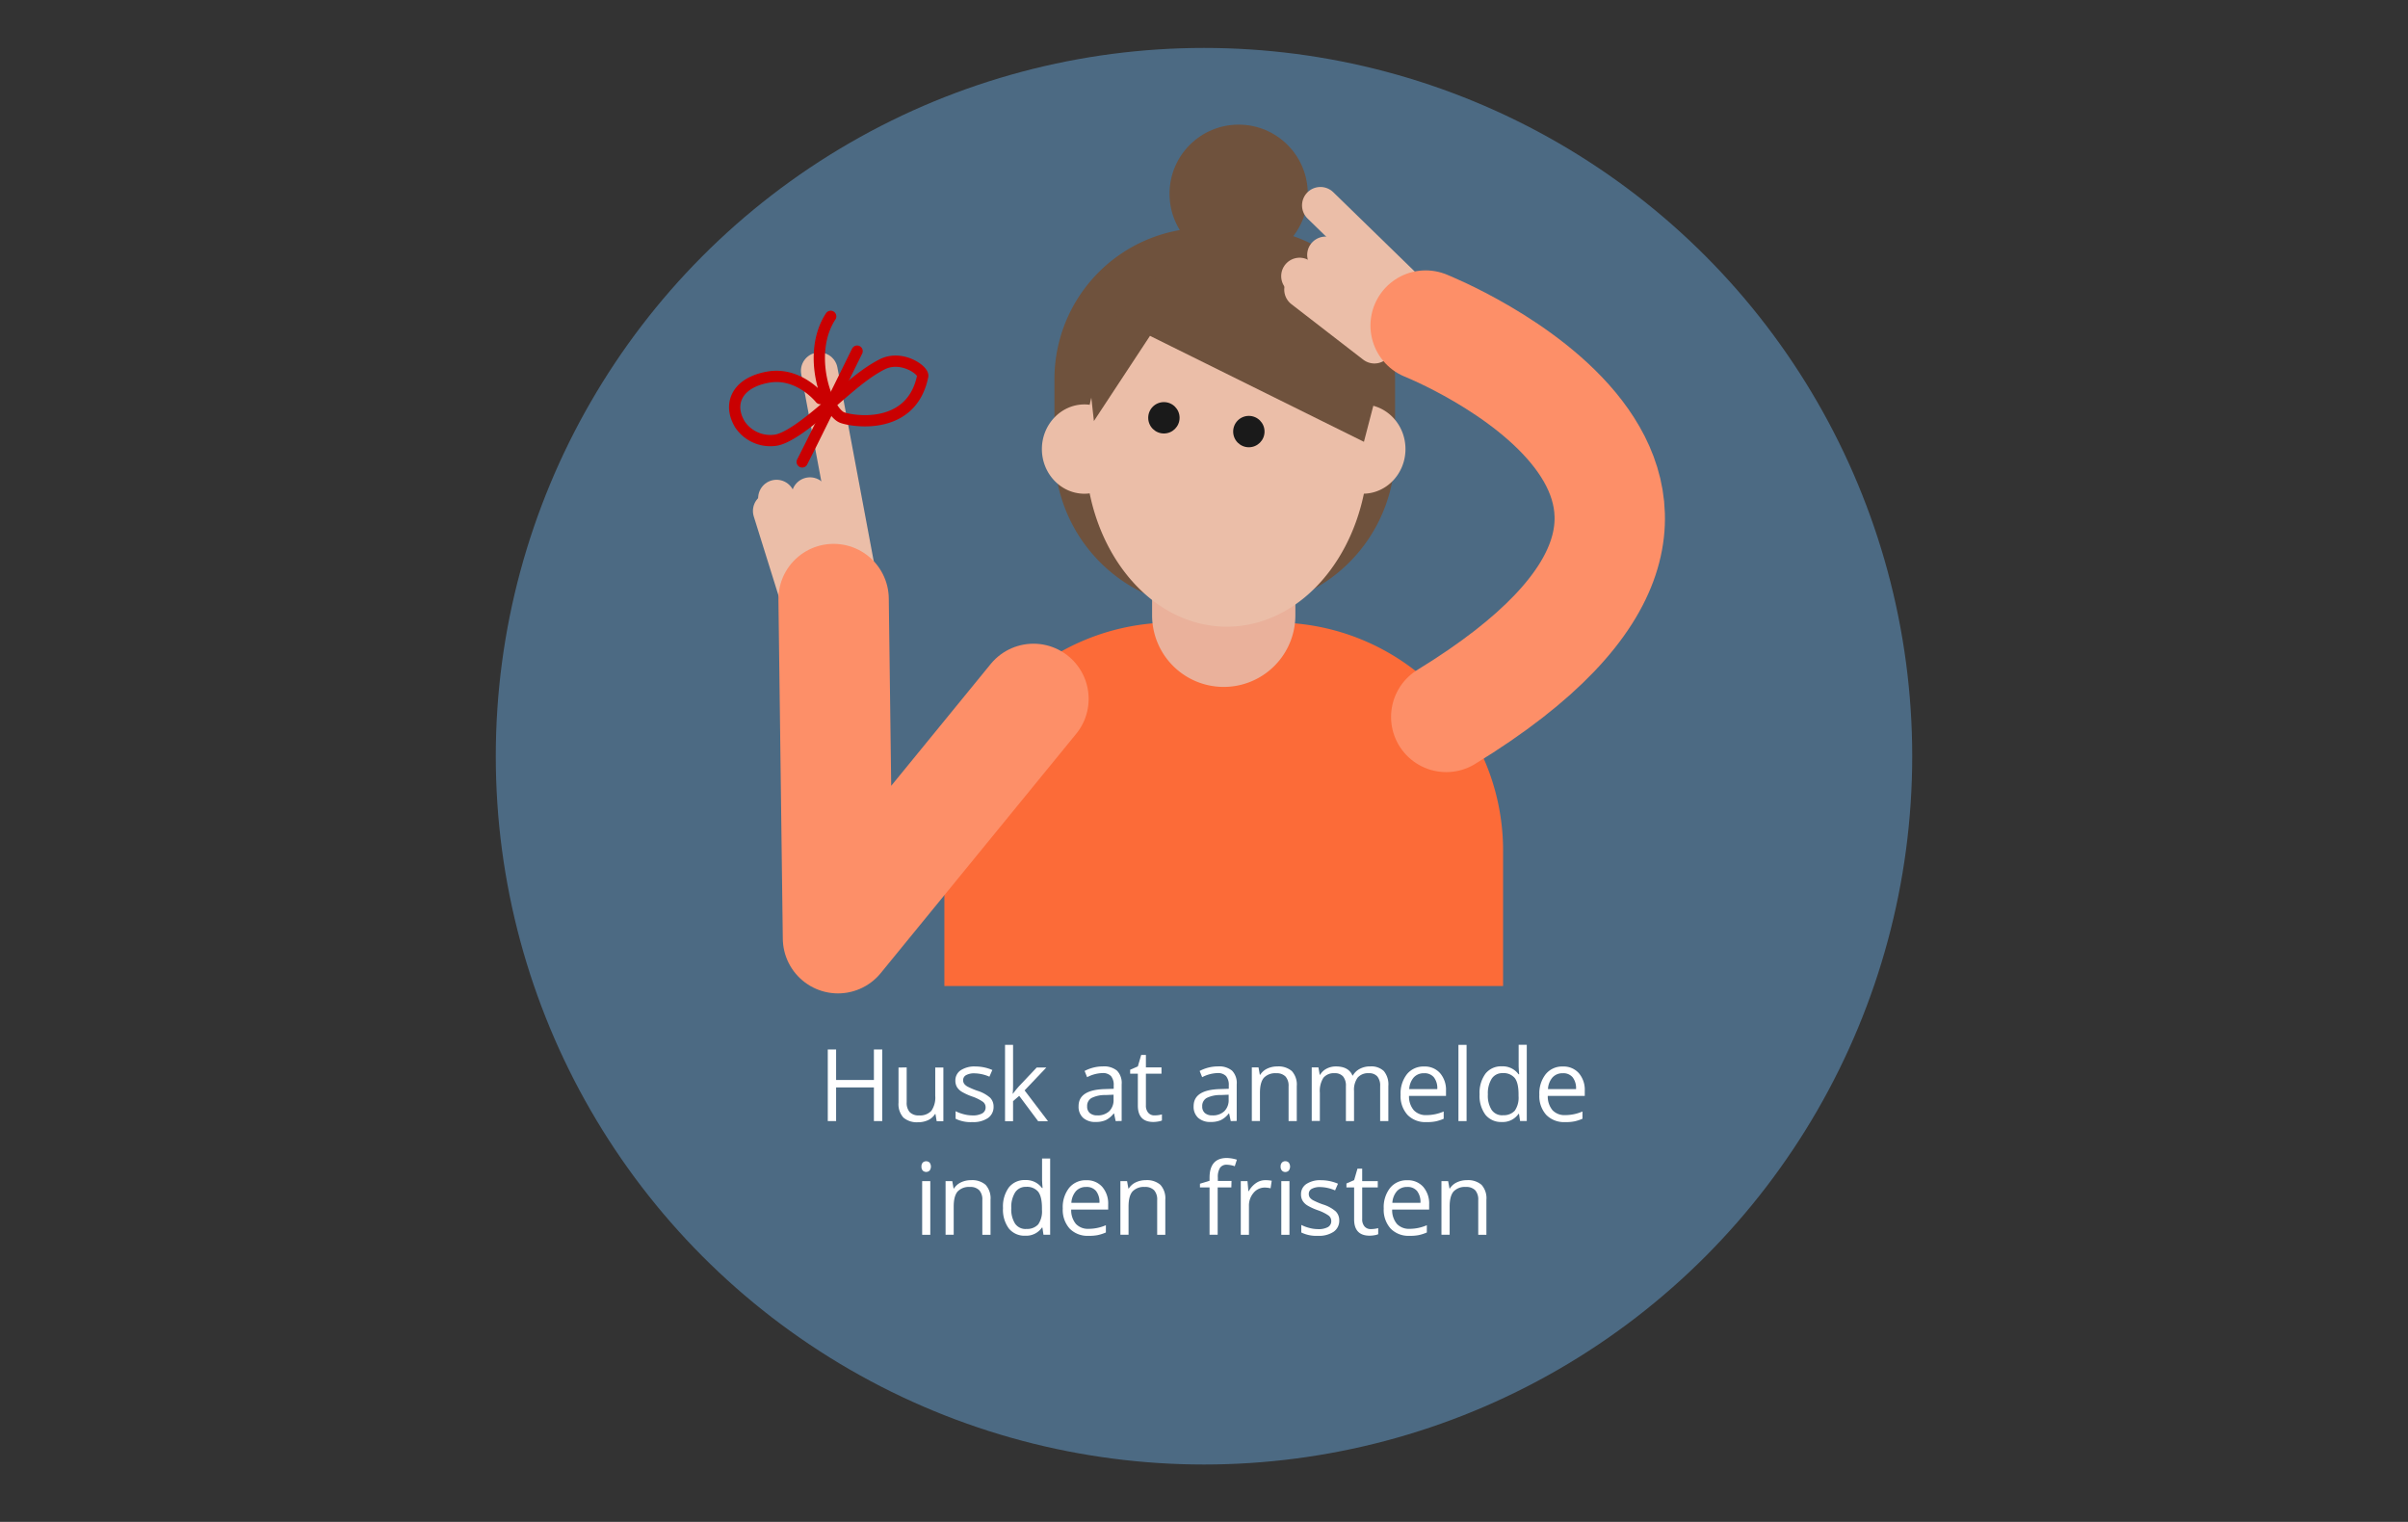
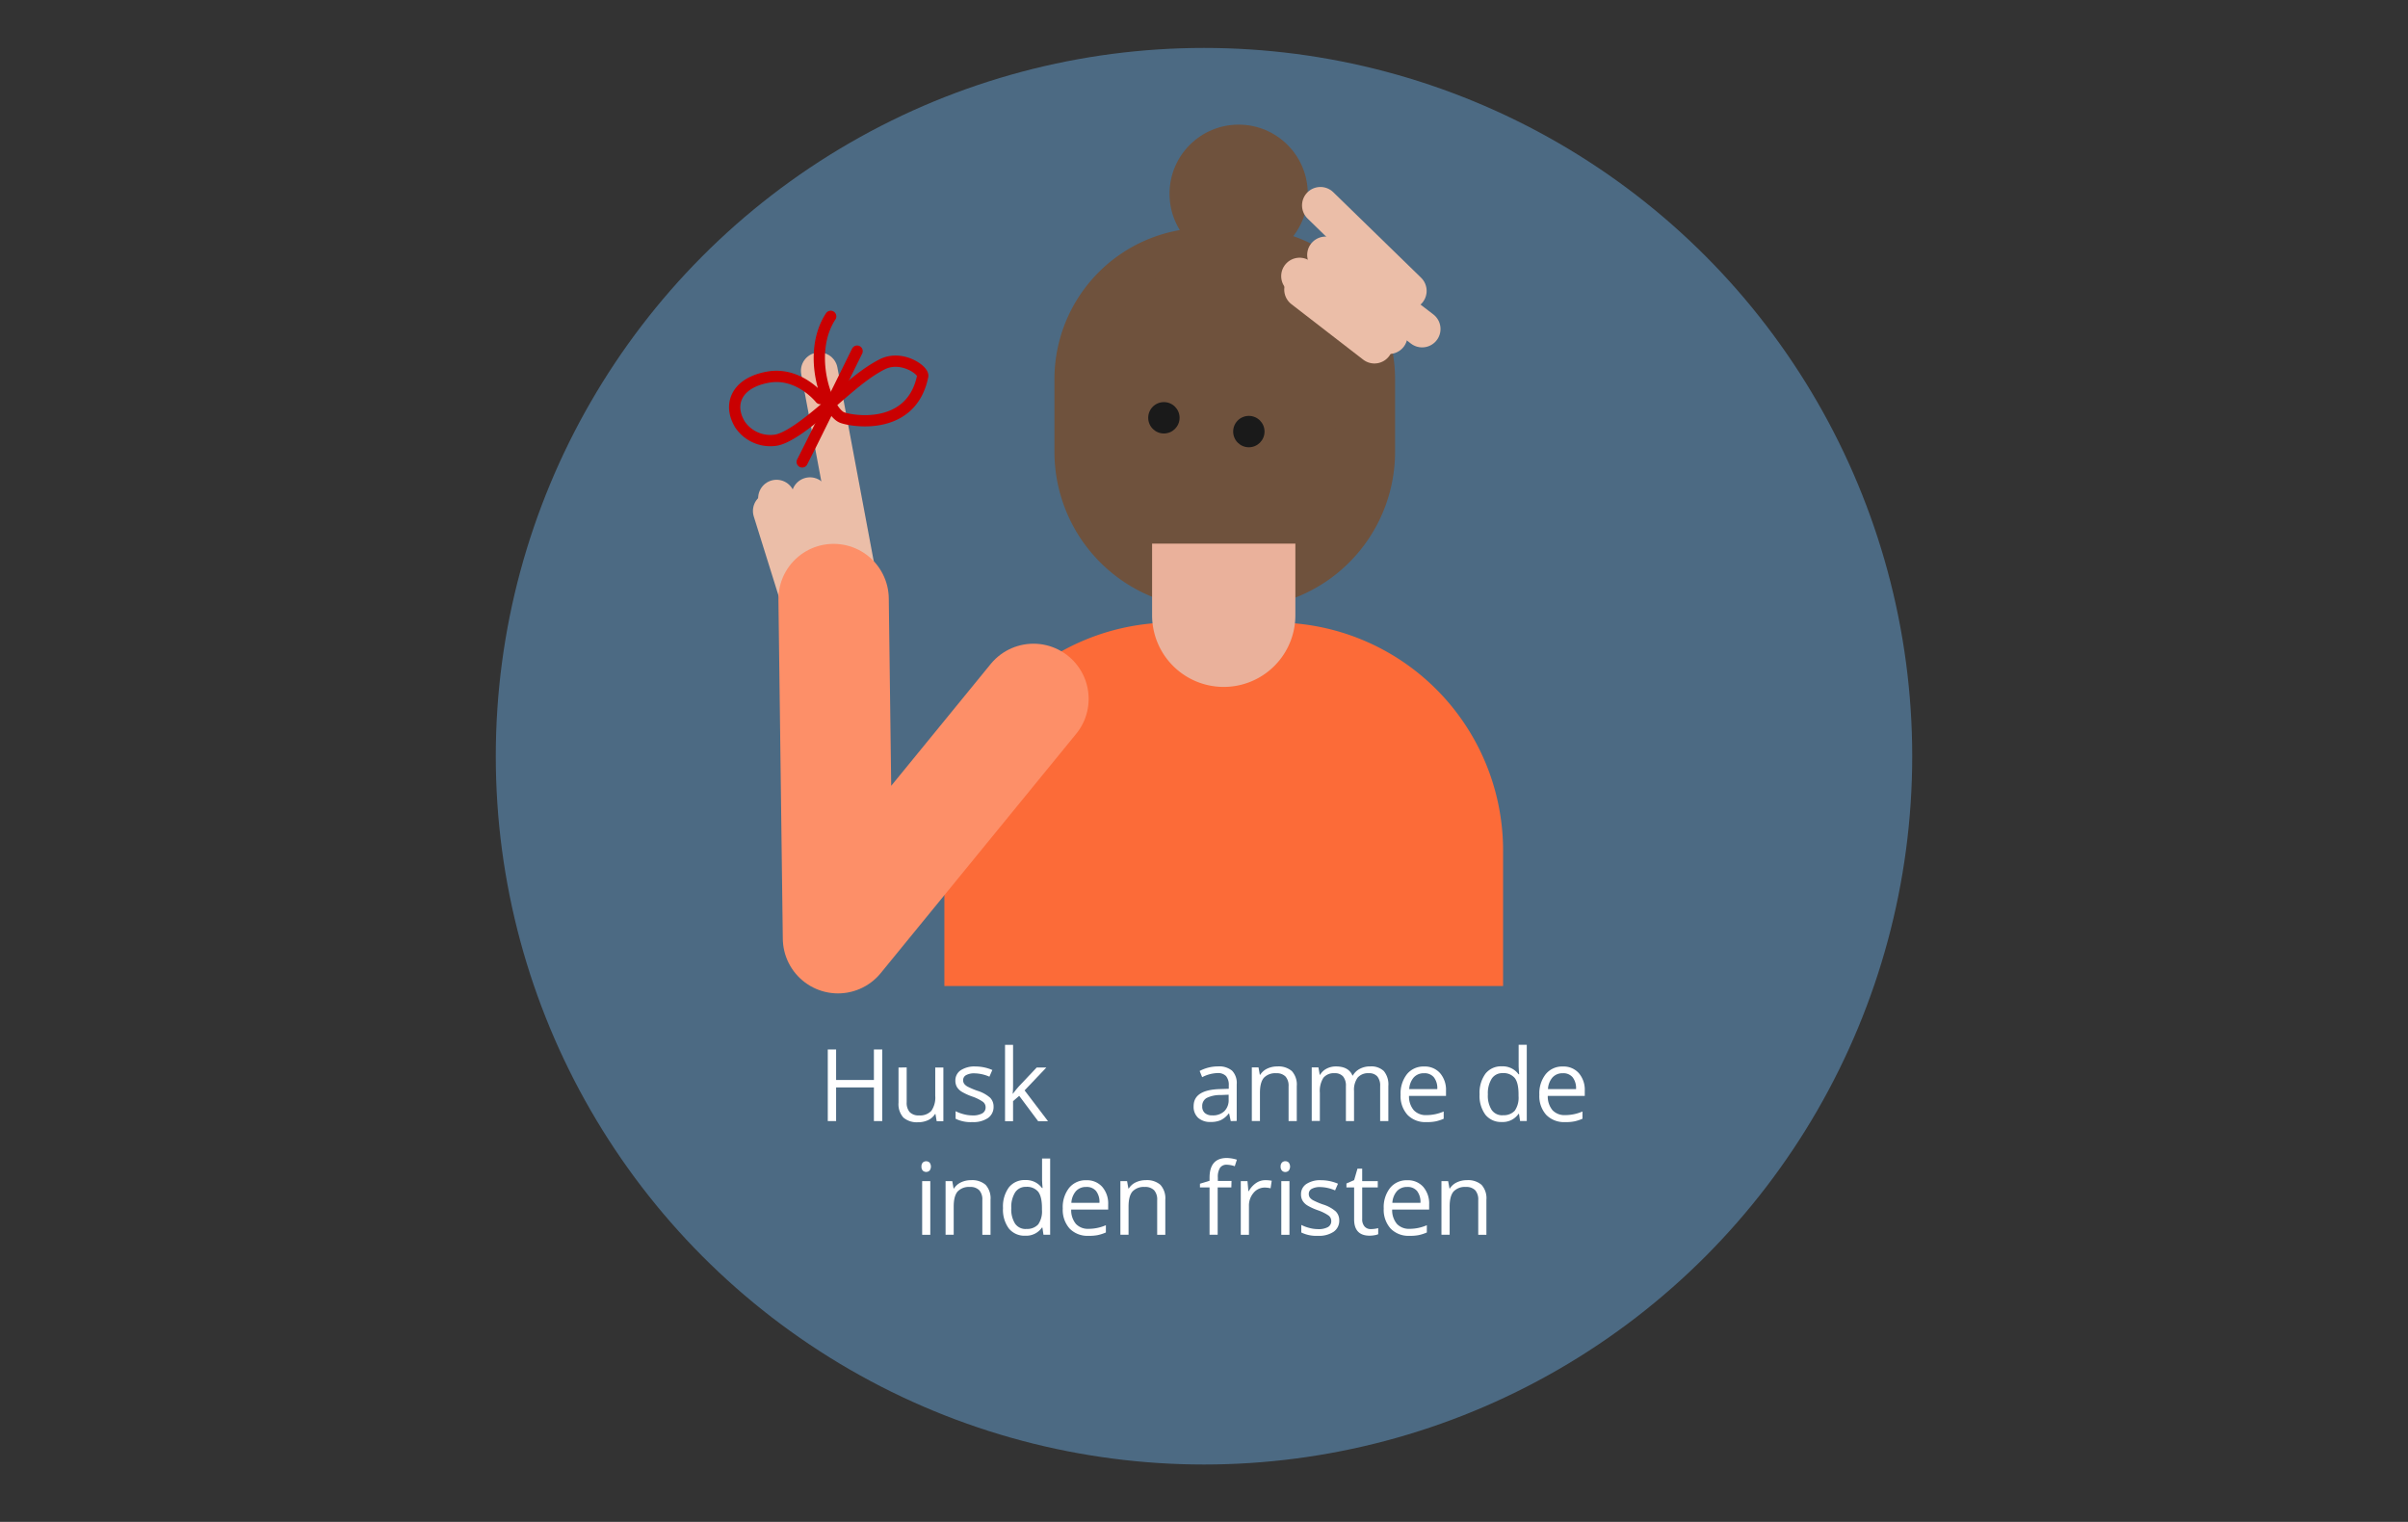
<svg xmlns="http://www.w3.org/2000/svg" viewBox="0 0 720 455">
  <rect x="0" y="0" width="720" height="455" fill="#333333" stroke="none" />
  <defs>
    <style>.cls-1,.cls-4{fill:#fff;}.cls-1{opacity:0;}.cls-2{fill:#4c6a83;}.cls-11,.cls-3,.cls-5{fill:none;stroke-linecap:round;}.cls-3{stroke:#ebbea8;stroke-width:11px;}.cls-11,.cls-3{stroke-linejoin:round;}.cls-5{stroke:#ca0001;stroke-miterlimit:10;stroke-width:3.37px;}.cls-6{fill:#6f523d;}.cls-7{fill:#fc6b38;}.cls-8{fill:#eab19b;}.cls-9{fill:#ebbea8;}.cls-10{fill:#1a1a1a;}.cls-11{stroke:#fd8f68;stroke-width:33px;}</style>
  </defs>
  <g id="Layer_2" data-name="Layer 2">
    <g id="Layer_1-2" data-name="Layer 1">
      <rect class="cls-1" width="720" height="455" />
      <circle class="cls-2" cx="360" cy="226.09" r="211.76" />
      <line class="cls-3" x1="244.98" y1="110.87" x2="256.29" y2="171.18" />
      <line class="cls-3" x1="242.19" y1="148.21" x2="253.16" y2="182.9" />
      <line class="cls-3" x1="232.19" y1="148.94" x2="243.94" y2="178.85" />
      <line class="cls-3" x1="230.63" y1="152.76" x2="238.72" y2="178.66" />
      <path class="cls-4" d="M263.79,335.18H261.3V325.11H250v10.07h-2.49V313.77H250v9.11H261.3v-9.11h2.49Z" />
      <path class="cls-4" d="M271.1,319.13v10.42a4.24,4.24,0,0,0,.89,2.93,3.67,3.67,0,0,0,2.8,1,4.61,4.61,0,0,0,3.69-1.37,7,7,0,0,0,1.16-4.5v-8.44h2.43v16.05h-2l-.36-2.15h-.13a4.89,4.89,0,0,1-2.07,1.82,6.94,6.94,0,0,1-3,.63,6.17,6.17,0,0,1-4.39-1.39,6,6,0,0,1-1.46-4.46v-10.5Z" />
      <path class="cls-4" d="M297.08,330.81a4,4,0,0,1-1.67,3.45,7.82,7.82,0,0,1-4.68,1.22,10.23,10.23,0,0,1-5-1v-2.26a11.84,11.84,0,0,0,2.48.92,10.13,10.13,0,0,0,2.56.34,5.76,5.76,0,0,0,2.93-.61,2,2,0,0,0,1-1.85,2,2,0,0,0-.81-1.61,13.13,13.13,0,0,0-3.17-1.57,17,17,0,0,1-3.19-1.46,4.31,4.31,0,0,1-1.41-1.41,3.78,3.78,0,0,1-.46-1.89,3.62,3.62,0,0,1,1.6-3.1,7.47,7.47,0,0,1,4.38-1.13,12.87,12.87,0,0,1,5.07,1.05l-.87,2a11.71,11.71,0,0,0-4.38-1,5,5,0,0,0-2.6.54,1.68,1.68,0,0,0-.88,1.5,1.82,1.82,0,0,0,.33,1.1,3.21,3.21,0,0,0,1.06.86,22.68,22.68,0,0,0,2.81,1.19,10.47,10.47,0,0,1,3.86,2.09A3.71,3.71,0,0,1,297.08,330.81Z" />
      <path class="cls-4" d="M302.87,327a28.25,28.25,0,0,1,1.92-2.35l5.19-5.49h2.88l-6.5,6.84,7,9.21h-2.95l-5.66-7.58-1.84,1.58v6h-2.4V312.39h2.4v12.09c0,.53,0,1.36-.11,2.49Z" />
-       <path class="cls-4" d="M333.59,335.18l-.49-2.28H333a6.79,6.79,0,0,1-2.4,2,7.25,7.25,0,0,1-3,.54,5.35,5.35,0,0,1-3.74-1.23,4.47,4.47,0,0,1-1.36-3.5c0-3.25,2.59-4.94,7.78-5.1l2.72-.09v-1a4.11,4.11,0,0,0-.81-2.8,3.34,3.34,0,0,0-2.6-.9,10.59,10.59,0,0,0-4.54,1.23l-.75-1.86a11.71,11.71,0,0,1,2.6-1,11.52,11.52,0,0,1,2.84-.36,6.1,6.1,0,0,1,4.25,1.27,5.29,5.29,0,0,1,1.39,4.09v10.95Zm-5.5-1.71a4.94,4.94,0,0,0,3.57-1.24,4.64,4.64,0,0,0,1.3-3.49v-1.45l-2.44.1a8.91,8.91,0,0,0-4.18.9,2.73,2.73,0,0,0-1.28,2.49,2.51,2.51,0,0,0,.8,2A3.31,3.31,0,0,0,328.09,333.47Z" />
-       <path class="cls-4" d="M345.23,333.47a8.42,8.42,0,0,0,1.24-.09,8.83,8.83,0,0,0,.95-.2V335a4.58,4.58,0,0,1-1.16.31,8.08,8.08,0,0,1-1.39.13q-4.65,0-4.65-4.91V321h-2.3v-1.17l2.3-1,1-3.43h1.41v3.72h4.66V321h-4.66v9.45a3.23,3.23,0,0,0,.69,2.22A2.37,2.37,0,0,0,345.23,333.47Z" />
      <path class="cls-4" d="M368,335.18l-.49-2.28h-.11a6.71,6.71,0,0,1-2.4,2,7.22,7.22,0,0,1-3,.54,5.35,5.35,0,0,1-3.74-1.23,4.47,4.47,0,0,1-1.36-3.5c0-3.25,2.6-4.94,7.78-5.1l2.73-.09v-1a4.11,4.11,0,0,0-.82-2.8,3.34,3.34,0,0,0-2.6-.9,10.59,10.59,0,0,0-4.54,1.23l-.75-1.86a11.91,11.91,0,0,1,2.6-1,11.52,11.52,0,0,1,2.84-.36,6.1,6.1,0,0,1,4.25,1.27,5.29,5.29,0,0,1,1.39,4.09v10.95Zm-5.5-1.71a4.92,4.92,0,0,0,3.57-1.24,4.6,4.6,0,0,0,1.3-3.49v-1.45l-2.43.1a8.93,8.93,0,0,0-4.19.9,2.73,2.73,0,0,0-1.28,2.49,2.51,2.51,0,0,0,.8,2A3.31,3.31,0,0,0,362.5,333.47Z" />
      <path class="cls-4" d="M385.29,335.18V324.8a4.16,4.16,0,0,0-.9-2.93,3.63,3.63,0,0,0-2.79-1,4.67,4.67,0,0,0-3.7,1.36q-1.17,1.37-1.17,4.5v8.42H374.3V319.13h2l.39,2.2h.12a5,5,0,0,1,2.1-1.84,6.84,6.84,0,0,1,3-.65,6.09,6.09,0,0,1,4.36,1.39,6,6,0,0,1,1.47,4.48v10.47Z" />
      <path class="cls-4" d="M412.67,335.18V324.74a4.32,4.32,0,0,0-.82-2.88,3.18,3.18,0,0,0-2.55-1,4.11,4.11,0,0,0-3.35,1.31,6.18,6.18,0,0,0-1.09,4v9h-2.43V324.74a4.32,4.32,0,0,0-.82-2.88,3.18,3.18,0,0,0-2.56-1,4,4,0,0,0-3.35,1.37,7.41,7.41,0,0,0-1.06,4.49v8.42h-2.43V319.13h2l.39,2.2h.12a4.76,4.76,0,0,1,1.94-1.83,5.9,5.9,0,0,1,2.8-.66c2.51,0,4.15.9,4.93,2.72h.11a5.12,5.12,0,0,1,2.08-2,6.46,6.46,0,0,1,3.11-.73,5.45,5.45,0,0,1,4.08,1.39,6.3,6.3,0,0,1,1.35,4.48v10.47Z" />
      <path class="cls-4" d="M426.45,335.48a7.38,7.38,0,0,1-5.61-2.17,8.36,8.36,0,0,1-2.06-6,9.35,9.35,0,0,1,1.91-6.17,6.35,6.35,0,0,1,5.13-2.28,6.06,6.06,0,0,1,4.78,2,7.63,7.63,0,0,1,1.76,5.24v1.54H421.3a6.35,6.35,0,0,0,1.43,4.29,4.91,4.91,0,0,0,3.81,1.46,13,13,0,0,0,5.13-1.08v2.17a12.75,12.75,0,0,1-2.44.79A13.07,13.07,0,0,1,426.45,335.48Zm-.66-14.61a4,4,0,0,0-3.08,1.26,5.83,5.83,0,0,0-1.35,3.49h8.39a5.3,5.3,0,0,0-1-3.52A3.59,3.59,0,0,0,425.79,320.87Z" />
-       <path class="cls-4" d="M438.51,335.18h-2.43V312.39h2.43Z" />
      <path class="cls-4" d="M454.18,333h-.13a5.71,5.71,0,0,1-5,2.45,6,6,0,0,1-4.9-2.16,9.49,9.49,0,0,1-1.75-6.12,9.68,9.68,0,0,1,1.76-6.17,5.92,5.92,0,0,1,4.89-2.19,5.84,5.84,0,0,1,5,2.37h.19l-.1-1.16-.06-1.13v-6.53h2.43v22.79h-2Zm-4.86.41a4.42,4.42,0,0,0,3.61-1.35,6.85,6.85,0,0,0,1.12-4.38v-.51c0-2.27-.38-3.9-1.13-4.87a4.33,4.33,0,0,0-3.63-1.46,3.73,3.73,0,0,0-3.27,1.67,8.23,8.23,0,0,0-1.14,4.69,7.92,7.92,0,0,0,1.13,4.64A3.81,3.81,0,0,0,449.32,333.44Z" />
      <path class="cls-4" d="M467.94,335.48a7.42,7.42,0,0,1-5.62-2.17,8.4,8.4,0,0,1-2.05-6,9.29,9.29,0,0,1,1.91-6.17,6.34,6.34,0,0,1,5.13-2.28,6.07,6.07,0,0,1,4.78,2,7.63,7.63,0,0,1,1.76,5.24v1.54H462.79a6.39,6.39,0,0,0,1.42,4.29,4.94,4.94,0,0,0,3.82,1.46,13,13,0,0,0,5.13-1.08v2.17a12.75,12.75,0,0,1-2.44.79A13.07,13.07,0,0,1,467.94,335.48Zm-.66-14.61a4,4,0,0,0-3.08,1.26,5.77,5.77,0,0,0-1.35,3.49h8.39a5.3,5.3,0,0,0-1-3.52A3.59,3.59,0,0,0,467.28,320.87Z" />
      <path class="cls-4" d="M275.52,348.78a1.62,1.62,0,0,1,.41-1.22,1.53,1.53,0,0,1,2,0,2,2,0,0,1,0,2.44,1.5,1.5,0,0,1-2,0A1.65,1.65,0,0,1,275.52,348.78Zm2.64,20.4h-2.43V353.13h2.43Z" />
      <path class="cls-4" d="M293.72,369.18V358.8a4.16,4.16,0,0,0-.9-2.93,3.64,3.64,0,0,0-2.79-1,4.66,4.66,0,0,0-3.7,1.36q-1.17,1.37-1.17,4.5v8.42h-2.43V353.13h2l.39,2.2h.12a5,5,0,0,1,2.1-1.84,6.81,6.81,0,0,1,3-.65,6.09,6.09,0,0,1,4.36,1.39,6,6,0,0,1,1.47,4.48v10.47Z" />
      <path class="cls-4" d="M311.68,367h-.13a5.71,5.71,0,0,1-5,2.45,6,6,0,0,1-4.9-2.16,9.49,9.49,0,0,1-1.75-6.12,9.68,9.68,0,0,1,1.76-6.17,5.92,5.92,0,0,1,4.89-2.19,5.84,5.84,0,0,1,5,2.37h.19l-.1-1.16-.06-1.13v-6.53H314v22.79h-2Zm-4.86.41a4.44,4.44,0,0,0,3.61-1.35,6.85,6.85,0,0,0,1.12-4.38v-.51c0-2.27-.38-3.9-1.13-4.87a4.33,4.33,0,0,0-3.63-1.46,3.72,3.72,0,0,0-3.27,1.67,8.23,8.23,0,0,0-1.14,4.69,7.92,7.92,0,0,0,1.13,4.64A3.81,3.81,0,0,0,306.82,367.44Z" />
      <path class="cls-4" d="M325.44,369.48a7.42,7.42,0,0,1-5.62-2.17,8.4,8.4,0,0,1-2.05-6,9.29,9.29,0,0,1,1.91-6.17,6.34,6.34,0,0,1,5.13-2.28,6.07,6.07,0,0,1,4.78,2,7.63,7.63,0,0,1,1.76,5.24v1.54H320.29a6.34,6.34,0,0,0,1.42,4.29,4.94,4.94,0,0,0,3.82,1.46,13,13,0,0,0,5.13-1.08v2.17a12.75,12.75,0,0,1-2.44.79A13.07,13.07,0,0,1,325.44,369.48Zm-.66-14.61a4,4,0,0,0-3.08,1.26,5.83,5.83,0,0,0-1.36,3.49h8.4a5.3,5.3,0,0,0-1-3.52A3.59,3.59,0,0,0,324.78,354.87Z" />
      <path class="cls-4" d="M346,369.18V358.8a4.16,4.16,0,0,0-.9-2.93,3.65,3.65,0,0,0-2.8-1,4.64,4.64,0,0,0-3.69,1.36q-1.17,1.37-1.17,4.5v8.42H335V353.13h2l.39,2.2h.12a5,5,0,0,1,2.09-1.84,6.88,6.88,0,0,1,3-.65,6.09,6.09,0,0,1,4.36,1.39,6,6,0,0,1,1.47,4.48v10.47Z" />
      <path class="cls-4" d="M368.18,355h-4.09v14.16h-2.43V355h-2.87v-1.1l2.87-.88v-.89c0-3.95,1.73-5.92,5.17-5.92a10.69,10.69,0,0,1,3,.51l-.63,1.95a8.13,8.13,0,0,0-2.4-.45,2.34,2.34,0,0,0-2,.91,5.11,5.11,0,0,0-.66,2.94v1h4.09Z" />
      <path class="cls-4" d="M378.33,352.84a10,10,0,0,1,1.92.17l-.34,2.26a8,8,0,0,0-1.75-.22,4.32,4.32,0,0,0-3.34,1.58,5.79,5.79,0,0,0-1.38,3.94v8.61H371V353.13h2l.27,3h.12a7.05,7.05,0,0,1,2.15-2.41A4.84,4.84,0,0,1,378.33,352.84Z" />
      <path class="cls-4" d="M382.91,348.78a1.62,1.62,0,0,1,.41-1.22,1.41,1.41,0,0,1,1-.39,1.46,1.46,0,0,1,1,.39,2,2,0,0,1,0,2.44,1.43,1.43,0,0,1-1,.4,1.38,1.38,0,0,1-1-.4A1.65,1.65,0,0,1,382.91,348.78Zm2.64,20.4h-2.44V353.13h2.44Z" />
      <path class="cls-4" d="M400.44,364.81a4,4,0,0,1-1.67,3.45,7.82,7.82,0,0,1-4.68,1.22,10.23,10.23,0,0,1-5-1v-2.26a11.63,11.63,0,0,0,2.48.92,10.06,10.06,0,0,0,2.55.34,5.74,5.74,0,0,0,2.93-.61,2,2,0,0,0,1-1.85,2,2,0,0,0-.81-1.61,13.26,13.26,0,0,0-3.18-1.57,17.1,17.1,0,0,1-3.18-1.46,4.31,4.31,0,0,1-1.41-1.41,3.68,3.68,0,0,1-.46-1.89,3.6,3.6,0,0,1,1.6-3.1,7.47,7.47,0,0,1,4.38-1.13,12.87,12.87,0,0,1,5.07,1.05l-.87,2a11.71,11.71,0,0,0-4.38-1,5.08,5.08,0,0,0-2.61.54,1.69,1.69,0,0,0-.87,1.5,1.88,1.88,0,0,0,.32,1.1,3.26,3.26,0,0,0,1.07.86,22.68,22.68,0,0,0,2.81,1.19,10.56,10.56,0,0,1,3.86,2.09A3.71,3.71,0,0,1,400.44,364.81Z" />
      <path class="cls-4" d="M409.85,367.47a8.32,8.32,0,0,0,1.24-.09,8.83,8.83,0,0,0,1-.2V369a4.58,4.58,0,0,1-1.16.31,8,8,0,0,1-1.38.13q-4.67,0-4.66-4.91V355h-2.3v-1.17l2.3-1,1-3.43h1.41v3.72h4.66V355h-4.66v9.45a3.23,3.23,0,0,0,.69,2.22A2.39,2.39,0,0,0,409.85,367.47Z" />
      <path class="cls-4" d="M421.42,369.48a7.4,7.4,0,0,1-5.62-2.17,8.41,8.41,0,0,1-2.06-6,9.3,9.3,0,0,1,1.92-6.17,6.34,6.34,0,0,1,5.13-2.28,6.09,6.09,0,0,1,4.78,2,7.63,7.63,0,0,1,1.75,5.24v1.54H416.26a6.4,6.4,0,0,0,1.43,4.29,4.94,4.94,0,0,0,3.82,1.46,12.9,12.9,0,0,0,5.12-1.08v2.17a12.67,12.67,0,0,1-2.43.79A13.13,13.13,0,0,1,421.42,369.48Zm-.66-14.61a4,4,0,0,0-3.08,1.26,5.83,5.83,0,0,0-1.36,3.49h8.4a5.35,5.35,0,0,0-1-3.52A3.59,3.59,0,0,0,420.76,354.87Z" />
      <path class="cls-4" d="M442,369.18V358.8a4.21,4.21,0,0,0-.89-2.93,3.67,3.67,0,0,0-2.8-1,4.64,4.64,0,0,0-3.69,1.36q-1.17,1.37-1.17,4.5v8.42H431V353.13h2l.4,2.2h.12a4.88,4.88,0,0,1,2.09-1.84,6.87,6.87,0,0,1,3-.65,6.12,6.12,0,0,1,4.37,1.39,6,6,0,0,1,1.46,4.48v10.47Z" />
      <path class="cls-5" d="M239.86,138.1c.51-.79,16.42-33.12,16.42-33.12" />
      <path class="cls-5" d="M245.28,119.17c-.65-.78-6.86-8.06-15.75-6.39-1.36.26-6.8,1.28-9,5.46s.46,8.25.87,8.88a10.94,10.94,0,0,0,10.11,4.54c1-.09,3.7-.47,10.39-5.7,8.57-6.7,14.67-13.33,21.8-17,5.79-3,12.55,1.73,12.19,3.5-3.28,16.13-20.38,13.67-24,12.41-4.55-1.59-10.94-18.9-3.51-30.29" />
      <path class="cls-6" d="M360.53,68.12h11.36a45.24,45.24,0,0,1,45.24,45.24v21.71a46.78,46.78,0,0,1-46.78,46.78h-8.29a46.78,46.78,0,0,1-46.78-46.78V113.37A45.24,45.24,0,0,1,360.53,68.12Z" />
      <path class="cls-7" d="M350.56,186.11h30.68a68.19,68.19,0,0,1,68.19,68.19v40.49a0,0,0,0,1,0,0H282.37a0,0,0,0,1,0,0V254.3A68.19,68.19,0,0,1,350.56,186.11Z" />
      <path class="cls-8" d="M344.47,162.52h42.85a0,0,0,0,1,0,0v21.43a21.42,21.42,0,0,1-21.42,21.42h0a21.42,21.42,0,0,1-21.42-21.42V162.52A0,0,0,0,1,344.47,162.52Z" />
-       <path class="cls-9" d="M420.24,134.26c0-7.28-5.56-13.19-12.47-13.34C403,98.1,386.5,81.25,366.83,81.25s-36.27,16.9-41,39.77a11.72,11.72,0,0,0-1.57-.11c-7,0-12.73,6-12.73,13.35s5.7,13.35,12.73,13.35a11.31,11.31,0,0,0,1.55-.11c4.68,22.92,21.26,39.86,41,39.86s36.25-16.9,41-39.76C414.69,147.44,420.24,141.53,420.24,134.26Z" />
      <polygon class="cls-6" points="343.85 100.41 407.82 132.09 411.54 117.8 396.64 87.37 363.1 76.82 349.44 79.3 324.6 103.52 327.08 125.88 343.85 100.41" />
      <circle class="cls-6" cx="370.36" cy="57.93" r="20.67" />
      <circle class="cls-10" cx="348.01" cy="124.91" r="4.69" />
      <circle class="cls-10" cx="373.41" cy="129.03" r="4.69" />
      <polyline class="cls-11" points="309.01 208.95 250.56 280.5 249.25 179.1" />
      <line class="cls-3" x1="394.81" y1="61.4" x2="421.07" y2="86.97" />
      <line class="cls-3" x1="396.35" y1="76.23" x2="425.22" y2="98.36" />
      <line class="cls-3" x1="388.58" y1="82.55" x2="415.35" y2="100.33" />
      <line class="cls-3" x1="389.49" y1="86.58" x2="410.96" y2="103.17" />
-       <path class="cls-11" d="M426.27,97.34s119.66,47.51,6.16,117" />
    </g>
  </g>
</svg>